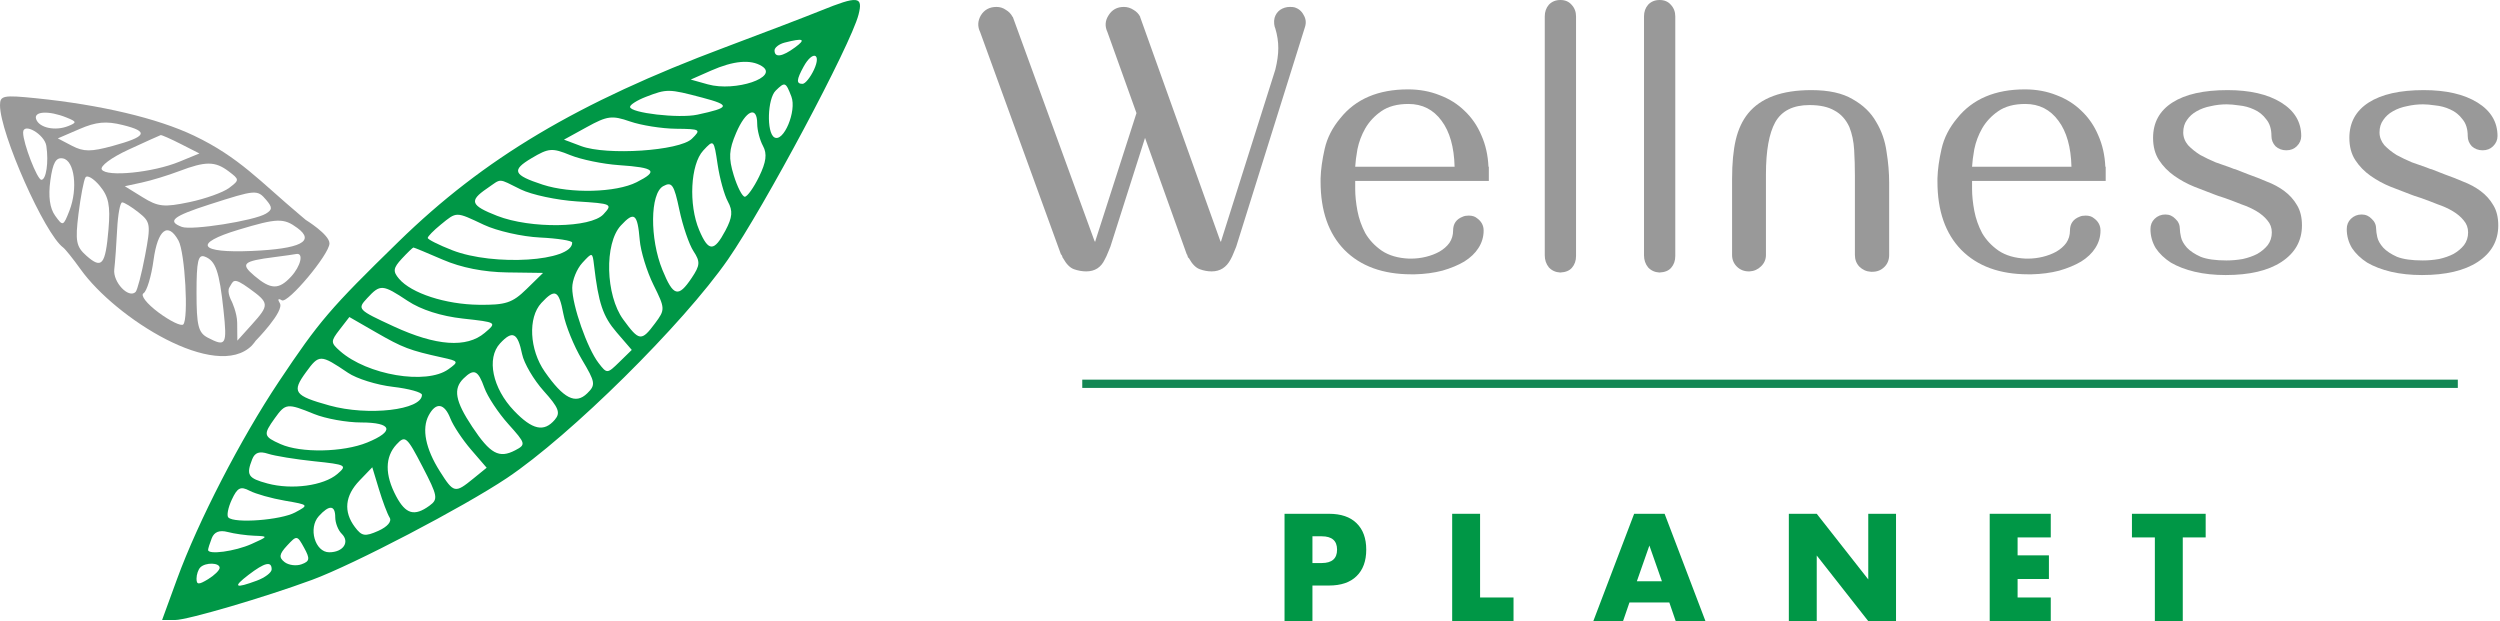
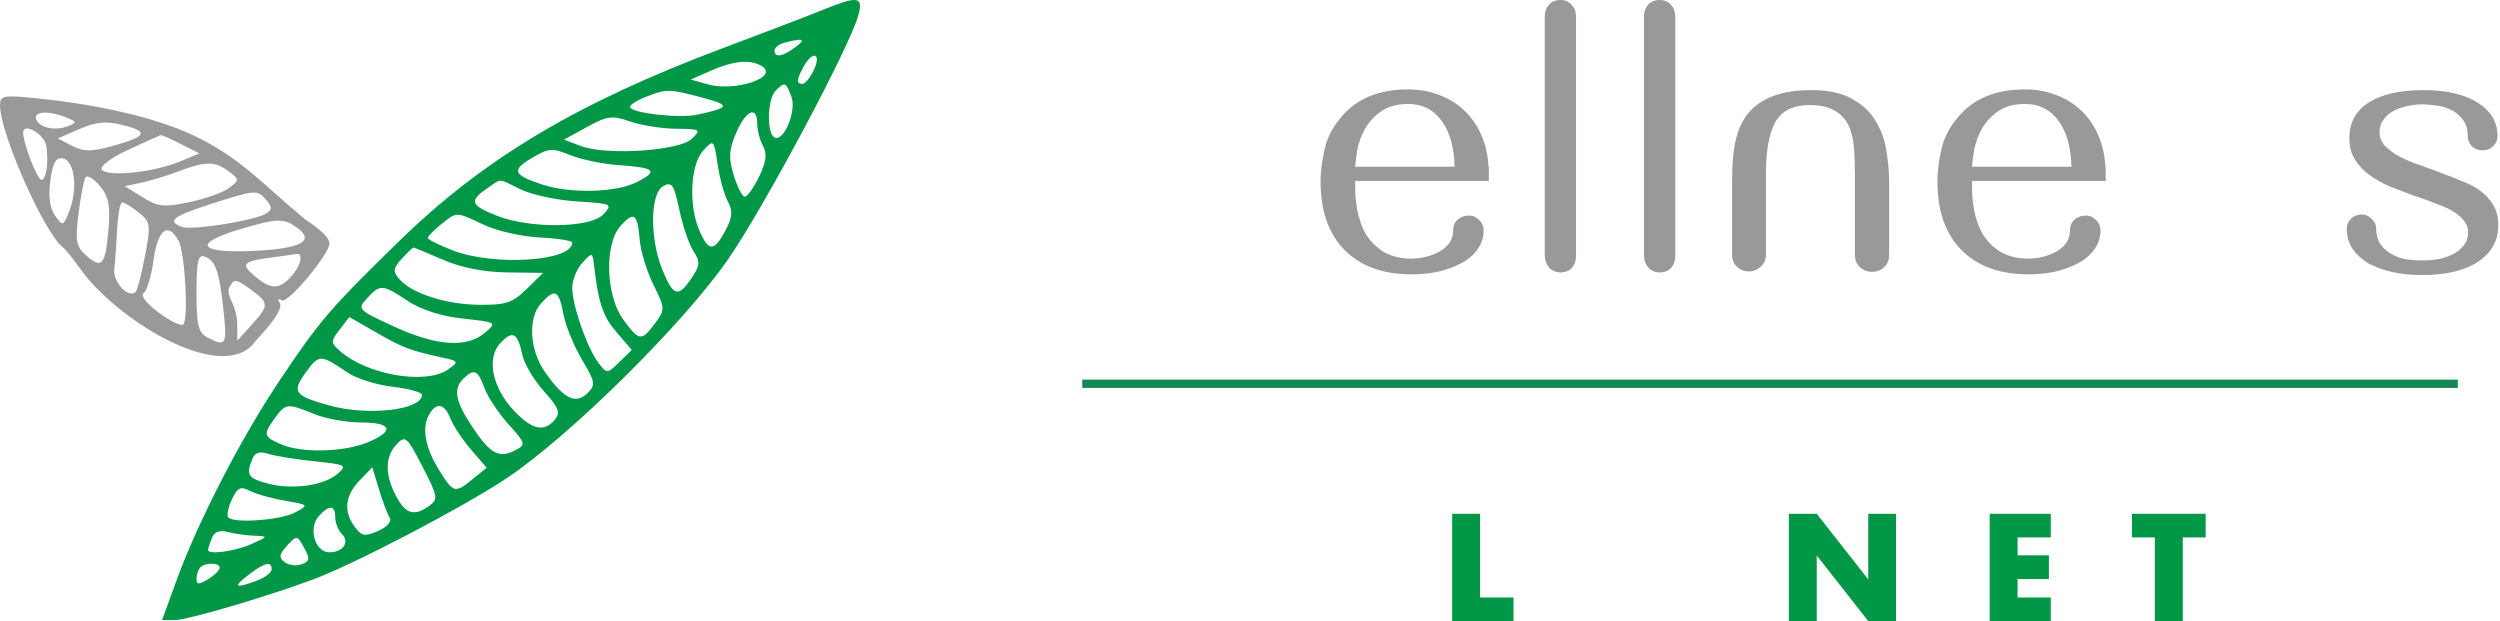
<svg xmlns="http://www.w3.org/2000/svg" width="161" height="40" viewBox="0 0 161 40" fill="none">
  <path fill-rule="evenodd" clip-rule="evenodd" d="M0 6.776C0 8.588 2.877 15.069 4.068 15.94C4.205 16.04 4.711 16.673 5.193 17.346C7.448 20.497 13.922 24.573 16.224 22.249C16.33 22.142 16.463 21.948 16.463 21.948C16.463 21.948 18.344 20.033 18.02 19.521C17.862 19.271 17.915 19.197 18.149 19.339C18.537 19.572 21.218 16.371 21.218 15.675C21.218 15.101 19.689 14.161 19.689 14.161C19.689 14.161 19.457 13.964 19.308 13.838C16.765 11.701 15.4 10.12 12.49 8.735C10.138 7.615 6.488 6.75 2.327 6.327C0.21 6.112 0 6.153 0 6.776ZM2.327 7.672C2.517 8.232 3.552 8.455 4.395 8.118C4.959 7.893 4.947 7.835 4.281 7.568C3.139 7.109 2.152 7.162 2.327 7.672ZM5.119 8.31L3.723 8.912L4.636 9.389C5.383 9.779 5.857 9.781 7.251 9.4C9.458 8.797 9.615 8.473 7.905 8.051C6.831 7.785 6.196 7.844 5.119 8.31ZM1.489 8.538C1.489 9.229 2.398 11.579 2.665 11.579C2.975 11.579 3.141 10.447 2.985 9.398C2.873 8.647 1.489 7.851 1.489 8.538ZM8.277 9.637C7.166 10.149 6.422 10.706 6.557 10.92C6.869 11.412 9.853 11.112 11.54 10.418L12.842 9.883L11.651 9.277C10.996 8.944 10.409 8.685 10.348 8.701C10.287 8.718 9.355 9.139 8.277 9.637ZM3.242 11.628C3.102 12.648 3.205 13.408 3.548 13.886C4.05 14.586 4.078 14.576 4.471 13.568C5.025 12.146 4.801 10.34 4.053 10.202C3.602 10.119 3.4 10.473 3.242 11.628ZM11.54 11.021C10.823 11.294 9.742 11.624 9.137 11.755L8.038 11.993L9.182 12.701C10.186 13.321 10.558 13.36 12.195 13.018C13.223 12.802 14.375 12.39 14.756 12.103C15.429 11.593 15.428 11.564 14.726 11.034C13.852 10.375 13.246 10.373 11.54 11.021ZM5.503 11.429C5.394 11.611 5.192 12.669 5.054 13.778C4.837 15.534 4.903 15.884 5.568 16.472C6.561 17.349 6.791 17.071 6.988 14.755C7.116 13.242 6.999 12.661 6.426 11.97C6.028 11.49 5.613 11.247 5.503 11.429ZM13.494 13.166C11.129 13.926 10.735 14.247 11.713 14.613C12.346 14.85 16.365 14.217 17.121 13.761C17.545 13.505 17.549 13.352 17.147 12.879C16.569 12.199 16.485 12.206 13.494 13.166ZM7.545 14.759C7.498 15.709 7.415 16.873 7.359 17.346C7.264 18.166 8.279 19.244 8.731 18.803C8.844 18.693 9.119 17.641 9.341 16.466C9.722 14.456 9.697 14.29 8.926 13.681C8.476 13.324 8 13.033 7.869 13.033C7.738 13.033 7.593 13.81 7.545 14.759ZM15.355 14.797C12.408 15.685 12.802 16.31 16.216 16.162C19.354 16.025 20.314 15.54 19.15 14.681C18.27 14.031 17.855 14.043 15.355 14.797ZM9.888 16.751C9.746 17.797 9.456 18.757 9.244 18.885C9.027 19.016 9.449 19.558 10.209 20.124C10.952 20.677 11.668 21.024 11.8 20.895C12.154 20.55 11.912 16.257 11.497 15.499C10.819 14.261 10.156 14.777 9.888 16.751ZM12.656 18.846C12.656 20.966 12.771 21.426 13.376 21.743C14.552 22.357 14.634 22.217 14.396 19.999C14.126 17.466 13.889 16.789 13.186 16.525C12.759 16.365 12.656 16.817 12.656 18.846ZM17.681 16.556C15.635 16.817 15.46 16.98 16.387 17.765C17.442 18.658 17.953 18.67 18.741 17.82C19.373 17.137 19.575 16.261 19.077 16.358C18.924 16.388 18.296 16.477 17.681 16.556ZM14.777 18.501C14.582 18.808 14.925 19.414 14.925 19.414C14.925 19.414 15.267 20.14 15.274 20.777L15.285 21.937L16.204 20.917C17.363 19.631 17.355 19.516 16.045 18.57C14.991 17.809 15.039 18.09 14.777 18.501Z" fill="#999999" />
  <path fill-rule="evenodd" clip-rule="evenodd" d="M52.858 0.686C51.937 1.059 49.173 2.117 46.717 3.037C37.198 6.603 31.181 10.184 25.668 15.563C21.247 19.876 20.562 20.677 17.961 24.573C15.504 28.253 12.755 33.583 11.401 37.293L10.439 39.928H11.287C12.07 39.928 17.045 38.468 20.101 37.341C22.769 36.358 29.835 32.665 32.644 30.787C36.732 28.053 43.998 20.868 46.884 16.705C49.214 13.345 54.789 2.891 55.289 0.944C55.596 -0.248 55.255 -0.285 52.858 0.686ZM50.532 2.743C50.174 2.835 49.88 3.061 49.88 3.246C49.88 3.734 50.378 3.66 51.205 3.049C51.929 2.515 51.749 2.433 50.532 2.743ZM51.755 4.286C51.288 5.138 51.27 5.4 51.682 5.4C51.854 5.4 52.185 4.991 52.419 4.492C52.917 3.424 52.328 3.241 51.755 4.286ZM45.786 4.549L44.483 5.124L45.583 5.432C47.356 5.929 50.206 4.966 49.06 4.257C48.339 3.809 47.241 3.908 45.786 4.549ZM49.955 5.836C49.423 6.356 49.357 8.537 49.864 8.844C50.459 9.202 51.321 7.143 50.965 6.218C50.599 5.271 50.552 5.253 49.955 5.836ZM41.598 6.236C41.035 6.453 40.575 6.744 40.575 6.883C40.575 7.275 43.724 7.64 44.909 7.385C47.021 6.931 47.066 6.773 45.227 6.287C43.062 5.715 42.951 5.714 41.598 6.236ZM37.795 8.182L36.319 8.993L37.423 9.408C39.067 10.026 43.759 9.716 44.556 8.937C45.168 8.341 45.115 8.307 43.539 8.292C42.625 8.283 41.291 8.072 40.575 7.823C39.413 7.42 39.111 7.458 37.795 8.182ZM47.406 8.563C46.939 9.654 46.91 10.17 47.253 11.289C47.486 12.048 47.807 12.669 47.965 12.669C48.124 12.669 48.538 12.088 48.884 11.379C49.344 10.436 49.413 9.904 49.139 9.404C48.933 9.027 48.764 8.381 48.764 7.968C48.764 6.776 48.033 7.095 47.406 8.563ZM45.287 9.696C44.465 10.584 44.334 13.182 45.028 14.819C45.624 16.224 45.985 16.23 46.718 14.847C47.17 13.993 47.205 13.584 46.877 12.985C46.645 12.563 46.347 11.484 46.214 10.587C45.975 8.974 45.965 8.965 45.287 9.696ZM34.237 10.184C32.916 10.968 33.043 11.269 34.953 11.893C36.753 12.48 39.673 12.404 41 11.734C42.426 11.013 42.199 10.794 39.859 10.635C38.833 10.566 37.42 10.274 36.718 9.988C35.556 9.514 35.336 9.531 34.237 10.184ZM31.351 12.145C30.194 12.936 30.306 13.232 32.02 13.902C34.17 14.742 38.041 14.686 38.859 13.803C39.472 13.142 39.416 13.115 37.149 12.971C35.86 12.888 34.234 12.542 33.538 12.2C32.026 11.459 32.342 11.467 31.351 12.145ZM42.71 11.989C41.863 12.452 41.837 15.373 42.662 17.387C43.363 19.097 43.681 19.185 44.541 17.904C45.091 17.085 45.106 16.855 44.661 16.177C44.378 15.747 43.969 14.549 43.751 13.515C43.409 11.885 43.271 11.682 42.71 11.989ZM28.384 14.466C27.923 14.841 27.546 15.227 27.546 15.323C27.546 15.419 28.256 15.775 29.125 16.115C31.793 17.157 36.863 16.835 36.849 15.623C36.848 15.498 35.91 15.35 34.765 15.295C33.62 15.24 31.998 14.872 31.161 14.477C29.334 13.616 29.427 13.616 28.384 14.466ZM39.983 14.523C38.912 15.678 38.995 19.015 40.135 20.574C41.164 21.983 41.305 22 42.184 20.823C42.843 19.938 42.841 19.87 42.086 18.348C41.659 17.488 41.26 16.189 41.199 15.462C41.055 13.749 40.848 13.589 39.983 14.523ZM25.877 16.66C25.319 17.263 25.29 17.474 25.697 17.953C26.491 18.887 28.686 19.602 30.838 19.628C32.573 19.648 32.998 19.508 33.912 18.613L34.973 17.576L32.655 17.544C31.15 17.522 29.702 17.236 28.522 16.726C27.524 16.294 26.671 15.94 26.626 15.94C26.581 15.94 26.244 16.265 25.877 16.66ZM37.504 16.926C37.145 17.315 36.852 18.041 36.852 18.539C36.852 19.673 37.818 22.431 38.547 23.376C39.089 24.081 39.104 24.08 39.891 23.311L40.686 22.535L39.715 21.408C38.827 20.378 38.541 19.53 38.255 17.079C38.156 16.232 38.145 16.23 37.504 16.926ZM23.645 19.203C22.992 19.907 23.028 19.946 25.355 21.021C28.088 22.283 30.051 22.423 31.213 21.439C32.014 20.761 32.01 20.759 29.81 20.516C28.405 20.361 27.116 19.948 26.256 19.378C24.627 18.299 24.491 18.29 23.645 19.203ZM34.862 19.513C33.989 20.455 34.093 22.518 35.084 23.939C36.289 25.667 37.066 26.064 37.815 25.333C38.373 24.787 38.347 24.62 37.477 23.158C36.959 22.287 36.42 20.961 36.28 20.211C35.992 18.677 35.748 18.557 34.862 19.513ZM21.874 21.224C21.287 21.984 21.289 22.069 21.898 22.608C23.65 24.155 27.452 24.797 28.87 23.784C29.56 23.291 29.543 23.258 28.476 23.024C26.376 22.562 25.942 22.397 24.221 21.407L22.499 20.416L21.874 21.224ZM32.205 22.113C31.315 23.072 31.715 25.002 33.105 26.454C34.283 27.686 35.034 27.85 35.732 27.029C36.11 26.584 35.984 26.256 35.018 25.183C34.372 24.464 33.745 23.396 33.624 22.808C33.34 21.417 33.003 21.252 32.205 22.113ZM19.705 23.97C18.772 25.249 18.933 25.478 21.218 26.114C23.707 26.806 27.174 26.407 27.174 25.428C27.174 25.263 26.33 25.03 25.299 24.911C24.268 24.792 22.97 24.387 22.415 24.011C20.632 22.807 20.553 22.805 19.705 23.97ZM29.854 24.372C29.17 25.04 29.312 25.829 30.414 27.488C31.57 29.228 32.141 29.541 33.175 29.001C33.882 28.631 33.865 28.566 32.736 27.31C32.09 26.592 31.395 25.538 31.192 24.97C30.787 23.834 30.525 23.717 29.854 24.372ZM17.703 26.925C16.936 27.994 16.96 28.109 18.071 28.602C19.375 29.183 22.096 29.132 23.649 28.498C25.436 27.769 25.264 27.207 23.253 27.207C22.325 27.207 20.965 26.962 20.23 26.662C18.499 25.956 18.39 25.967 17.703 26.925ZM27.607 26.753C27.148 27.615 27.405 28.898 28.328 30.355C29.218 31.762 29.303 31.781 30.467 30.833L31.341 30.122L30.337 28.958C29.786 28.318 29.187 27.416 29.007 26.955C28.619 25.957 28.072 25.878 27.607 26.753ZM25.536 28.62C24.787 29.429 24.778 30.571 25.508 31.95C26.124 33.114 26.685 33.275 27.656 32.568C28.23 32.15 28.194 31.949 27.206 30.046C26.198 28.104 26.096 28.017 25.536 28.62ZM16.244 29.57C15.84 30.597 15.966 30.797 17.228 31.137C18.794 31.559 20.839 31.281 21.726 30.525C22.381 29.966 22.299 29.92 20.237 29.706C19.036 29.581 17.7 29.364 17.268 29.223C16.71 29.041 16.413 29.142 16.244 29.57ZM23.155 30.945C22.213 31.924 22.109 32.946 22.852 33.938C23.3 34.536 23.503 34.57 24.362 34.188C24.952 33.925 25.248 33.578 25.092 33.332C24.948 33.104 24.638 32.282 24.403 31.505L23.975 30.092L23.155 30.945ZM14.928 32.176C14.687 32.693 14.587 33.212 14.707 33.328C15.108 33.72 18.08 33.495 19.002 33.003C19.907 32.519 19.901 32.512 18.351 32.245C17.49 32.097 16.466 31.809 16.076 31.605C15.49 31.299 15.292 31.397 14.928 32.176ZM20.531 33.239C19.837 34.006 20.287 35.567 21.203 35.567C22.105 35.567 22.549 34.904 22.004 34.372C21.777 34.15 21.59 33.673 21.59 33.313C21.59 32.522 21.205 32.495 20.531 33.239ZM13.638 34.658C13.508 34.991 13.401 35.331 13.401 35.415C13.401 35.743 15.135 35.507 16.193 35.035C17.287 34.545 17.291 34.535 16.379 34.501C15.867 34.482 15.094 34.374 14.662 34.26C14.134 34.122 13.798 34.253 13.638 34.658ZM18.488 35.136C17.979 35.685 17.945 35.901 18.324 36.197C18.585 36.4 19.079 36.465 19.421 36.339C19.95 36.147 19.975 35.985 19.586 35.279C19.138 34.464 19.114 34.461 18.488 35.136ZM12.905 36.536C12.768 36.669 12.656 36.998 12.656 37.266C12.656 37.663 12.795 37.669 13.401 37.3C13.81 37.05 14.145 36.721 14.145 36.569C14.145 36.229 13.244 36.205 12.905 36.536ZM16.006 37.02C14.968 37.813 15.12 37.92 16.541 37.393C17.066 37.198 17.495 36.871 17.495 36.666C17.495 36.117 17.051 36.222 16.006 37.02Z" fill="#009746" />
-   <path d="M83.352 0.47C83.624 0.548 83.824 0.713 83.952 0.963C84.096 1.198 84.127 1.449 84.048 1.715L79.613 15.881C79.613 15.896 79.565 16.014 79.469 16.233C79.389 16.437 79.317 16.593 79.253 16.703C78.982 17.22 78.574 17.478 78.031 17.478C77.775 17.478 77.519 17.431 77.264 17.337C77.008 17.243 76.776 17.009 76.569 16.633C76.537 16.601 76.513 16.578 76.497 16.562C76.497 16.531 76.489 16.5 76.473 16.468C76.457 16.437 76.449 16.413 76.449 16.398L76.425 16.374L73.74 8.88L71.511 15.881C71.511 15.896 71.463 16.014 71.367 16.233C71.287 16.437 71.215 16.593 71.151 16.703C70.911 17.22 70.512 17.478 69.952 17.478C69.697 17.478 69.433 17.431 69.161 17.337C68.906 17.243 68.674 17.009 68.466 16.633C68.45 16.601 68.434 16.578 68.418 16.562C68.418 16.531 68.41 16.5 68.394 16.468C68.378 16.437 68.362 16.413 68.346 16.398L68.322 16.374L63.121 2.067C62.945 1.707 62.961 1.347 63.169 0.987C63.392 0.626 63.728 0.446 64.175 0.446C64.399 0.446 64.599 0.509 64.775 0.634C64.966 0.744 65.11 0.893 65.206 1.081L65.23 1.104L70.48 15.505C70.496 15.521 70.504 15.536 70.504 15.552C70.504 15.552 70.512 15.56 70.528 15.575C70.528 15.56 70.528 15.552 70.528 15.552C70.544 15.536 70.552 15.513 70.552 15.482L73.189 7.283L71.319 2.067C71.143 1.691 71.167 1.331 71.391 0.987C71.614 0.626 71.942 0.446 72.374 0.446C72.597 0.446 72.805 0.509 72.997 0.634C73.189 0.744 73.332 0.893 73.428 1.081V1.104L78.582 15.505C78.582 15.521 78.598 15.544 78.63 15.575C78.63 15.56 78.63 15.552 78.63 15.552C78.646 15.536 78.654 15.513 78.654 15.482L82.13 4.487C82.258 3.97 82.322 3.508 82.322 3.101C82.322 2.678 82.258 2.255 82.13 1.832C82.098 1.77 82.074 1.676 82.058 1.55C82.042 1.41 82.05 1.276 82.082 1.151C82.146 0.932 82.266 0.76 82.442 0.634C82.633 0.509 82.841 0.446 83.065 0.446C83.193 0.446 83.288 0.454 83.352 0.47Z" fill="#999999" />
  <path d="M87.275 12.169C87.275 12.592 87.323 13.062 87.419 13.579C87.515 14.08 87.683 14.557 87.923 15.012C88.178 15.45 88.53 15.826 88.977 16.139C89.441 16.453 90.032 16.625 90.751 16.656H90.847C91.183 16.656 91.51 16.617 91.83 16.539C92.15 16.46 92.437 16.351 92.693 16.21C92.965 16.053 93.18 15.865 93.34 15.646C93.5 15.411 93.58 15.145 93.58 14.847C93.58 14.409 93.788 14.111 94.203 13.954C94.299 13.908 94.427 13.884 94.587 13.884C94.81 13.884 94.986 13.939 95.114 14.048C95.402 14.252 95.546 14.518 95.546 14.847C95.546 15.254 95.434 15.63 95.21 15.975C95.002 16.304 94.698 16.593 94.299 16.844C93.899 17.079 93.428 17.275 92.885 17.431C92.341 17.572 91.75 17.651 91.111 17.666H90.895C89.057 17.666 87.619 17.142 86.58 16.092C85.557 15.043 85.046 13.579 85.046 11.699V11.488C85.062 10.924 85.15 10.29 85.31 9.585C85.469 8.88 85.805 8.222 86.317 7.612C87.307 6.374 88.762 5.756 90.679 5.756C91.414 5.756 92.094 5.881 92.717 6.131C93.34 6.366 93.876 6.703 94.323 7.142C94.786 7.58 95.146 8.105 95.402 8.716C95.673 9.326 95.825 10 95.857 10.736H95.881V11.652H87.275V12.169ZM93.676 10.736C93.644 9.467 93.364 8.481 92.837 7.776C92.309 7.056 91.598 6.695 90.703 6.695C89.984 6.695 89.401 6.852 88.953 7.165C88.522 7.463 88.178 7.831 87.923 8.269C87.683 8.692 87.515 9.139 87.419 9.608C87.339 10.063 87.291 10.438 87.275 10.736H93.676Z" fill="#999999" />
  <path d="M100.49 2.18579e-08C100.794 2.18579e-08 101.033 0.102 101.209 0.305C101.401 0.509 101.497 0.76 101.497 1.057V16.492C101.497 16.789 101.409 17.04 101.233 17.243C101.073 17.431 100.826 17.533 100.49 17.549H100.466C100.178 17.533 99.939 17.424 99.747 17.22C99.571 17.001 99.483 16.742 99.483 16.445V1.057C99.483 0.76 99.571 0.509 99.747 0.305C99.939 0.102 100.186 2.18579e-08 100.49 2.18579e-08Z" fill="#999999" />
  <path d="M106.881 2.18579e-08C107.184 2.18579e-08 107.424 0.102 107.6 0.305C107.792 0.509 107.888 0.76 107.888 1.057V16.492C107.888 16.789 107.8 17.04 107.624 17.243C107.464 17.431 107.216 17.533 106.881 17.549H106.857C106.569 17.533 106.329 17.424 106.138 17.22C105.962 17.001 105.874 16.742 105.874 16.445V1.057C105.874 0.76 105.962 0.509 106.138 0.305C106.329 0.102 106.577 2.18579e-08 106.881 2.18579e-08Z" fill="#999999" />
  <path d="M116.652 5.803C117.77 5.803 118.657 5.998 119.312 6.39C119.984 6.766 120.487 7.251 120.823 7.846C121.174 8.426 121.398 9.068 121.494 9.773C121.606 10.462 121.662 11.127 121.662 11.77V16.421C121.662 16.734 121.558 16.993 121.35 17.196C121.142 17.4 120.887 17.502 120.583 17.502H120.487C120.199 17.486 119.952 17.377 119.744 17.173C119.552 16.969 119.456 16.719 119.456 16.421V11.323C119.456 10.759 119.44 10.204 119.408 9.655C119.376 9.107 119.272 8.614 119.097 8.175C118.873 7.69 118.553 7.337 118.138 7.118C117.738 6.883 117.203 6.766 116.532 6.766C115.477 6.766 114.742 7.134 114.326 7.87C113.927 8.59 113.727 9.71 113.727 11.229V16.421C113.727 16.703 113.623 16.946 113.415 17.149C113.208 17.353 112.96 17.463 112.672 17.478H112.624C112.321 17.478 112.065 17.377 111.857 17.173C111.65 16.969 111.546 16.719 111.546 16.421V11.535C111.546 10.517 111.626 9.671 111.785 8.998C111.945 8.324 112.209 7.76 112.576 7.306C113.391 6.304 114.75 5.803 116.652 5.803Z" fill="#999999" />
  <path d="M127.001 12.169C127.001 12.592 127.049 13.062 127.145 13.579C127.241 14.08 127.409 14.557 127.649 15.012C127.904 15.45 128.256 15.826 128.703 16.139C129.167 16.453 129.758 16.625 130.477 16.656H130.573C130.909 16.656 131.236 16.617 131.556 16.539C131.876 16.46 132.163 16.351 132.419 16.21C132.691 16.053 132.906 15.865 133.066 15.646C133.226 15.411 133.306 15.145 133.306 14.847C133.306 14.409 133.514 14.111 133.929 13.954C134.025 13.908 134.153 13.884 134.313 13.884C134.536 13.884 134.712 13.939 134.84 14.048C135.128 14.252 135.272 14.518 135.272 14.847C135.272 15.254 135.16 15.63 134.936 15.975C134.728 16.304 134.425 16.593 134.025 16.844C133.626 17.079 133.154 17.275 132.611 17.431C132.067 17.572 131.476 17.651 130.837 17.666H130.621C128.783 17.666 127.345 17.142 126.306 16.092C125.283 15.043 124.772 13.579 124.772 11.699V11.488C124.788 10.924 124.876 10.29 125.036 9.585C125.196 8.88 125.531 8.222 126.043 7.612C127.033 6.374 128.488 5.756 130.405 5.756C131.141 5.756 131.82 5.881 132.443 6.131C133.066 6.366 133.602 6.703 134.049 7.142C134.512 7.58 134.872 8.105 135.128 8.716C135.399 9.326 135.551 10 135.583 10.736H135.607V11.652H127.001V12.169ZM133.402 10.736C133.37 9.467 133.09 8.481 132.563 7.776C132.035 7.056 131.324 6.695 130.429 6.695C129.71 6.695 129.127 6.852 128.679 7.165C128.248 7.463 127.904 7.831 127.649 8.269C127.409 8.692 127.241 9.139 127.145 9.608C127.065 10.063 127.017 10.438 127.001 10.736H133.402Z" fill="#999999" />
-   <path d="M144.795 11.229C145.194 11.37 145.594 11.527 145.993 11.699C146.409 11.856 146.784 12.059 147.12 12.31C147.455 12.561 147.727 12.866 147.935 13.226C148.143 13.571 148.246 14.001 148.246 14.518C148.246 15.505 147.807 16.288 146.928 16.867C146.065 17.431 144.867 17.713 143.332 17.713C142.613 17.713 141.95 17.643 141.343 17.502C140.751 17.361 140.24 17.165 139.809 16.915C139.393 16.648 139.065 16.335 138.826 15.975C138.602 15.599 138.49 15.192 138.49 14.753C138.49 14.487 138.578 14.268 138.754 14.095C138.946 13.908 139.177 13.813 139.449 13.813C139.705 13.813 139.92 13.908 140.096 14.095C140.288 14.268 140.384 14.487 140.384 14.753C140.384 14.879 140.408 15.051 140.456 15.27C140.504 15.489 140.632 15.716 140.839 15.951C141.047 16.171 141.343 16.366 141.726 16.539C142.126 16.695 142.677 16.773 143.38 16.773C143.732 16.773 144.083 16.742 144.435 16.68C144.787 16.601 145.098 16.492 145.37 16.351C145.642 16.194 145.865 16.006 146.041 15.787C146.217 15.552 146.305 15.278 146.305 14.965C146.305 14.667 146.209 14.409 146.017 14.189C145.841 13.97 145.61 13.774 145.322 13.602C145.034 13.43 144.707 13.281 144.339 13.156C143.988 13.015 143.636 12.882 143.284 12.756L142.853 12.615L142.661 12.545C142.246 12.388 141.798 12.216 141.319 12.028C140.855 11.84 140.424 11.605 140.024 11.323C139.625 11.041 139.297 10.705 139.041 10.313C138.786 9.922 138.658 9.444 138.658 8.88C138.658 7.893 139.073 7.134 139.904 6.601C140.735 6.069 141.918 5.803 143.452 5.803C144.891 5.803 146.041 6.069 146.904 6.601C147.767 7.134 148.199 7.854 148.199 8.763C148.199 9.013 148.103 9.232 147.911 9.42C147.735 9.593 147.511 9.679 147.24 9.679C146.968 9.679 146.736 9.593 146.545 9.42C146.369 9.232 146.281 9.013 146.281 8.763C146.281 8.308 146.169 7.948 145.945 7.682C145.738 7.4 145.474 7.189 145.154 7.048C144.851 6.907 144.531 6.821 144.195 6.789C143.876 6.742 143.612 6.719 143.404 6.719C143.053 6.719 142.709 6.758 142.374 6.836C142.038 6.899 141.734 7.009 141.463 7.165C141.207 7.306 140.999 7.494 140.839 7.729C140.68 7.948 140.6 8.214 140.6 8.528C140.6 8.825 140.703 9.099 140.911 9.35C141.135 9.585 141.399 9.796 141.702 9.984C142.022 10.156 142.35 10.313 142.685 10.454C143.037 10.579 143.348 10.689 143.62 10.783C143.7 10.814 143.78 10.846 143.86 10.877C143.94 10.893 144.012 10.916 144.075 10.947L144.795 11.229Z" fill="#999999" />
  <path d="M157.436 11.229C157.835 11.37 158.235 11.527 158.634 11.699C159.05 11.856 159.425 12.059 159.761 12.31C160.097 12.561 160.368 12.866 160.576 13.226C160.784 13.571 160.888 14.001 160.888 14.518C160.888 15.505 160.448 16.288 159.569 16.867C158.706 17.431 157.508 17.713 155.974 17.713C155.254 17.713 154.591 17.643 153.984 17.502C153.393 17.361 152.881 17.165 152.45 16.915C152.034 16.648 151.707 16.335 151.467 15.975C151.243 15.599 151.131 15.192 151.131 14.753C151.131 14.487 151.219 14.268 151.395 14.095C151.587 13.908 151.818 13.813 152.09 13.813C152.346 13.813 152.562 13.908 152.737 14.095C152.929 14.268 153.025 14.487 153.025 14.753C153.025 14.879 153.049 15.051 153.097 15.27C153.145 15.489 153.273 15.716 153.481 15.951C153.688 16.171 153.984 16.366 154.367 16.539C154.767 16.695 155.318 16.773 156.021 16.773C156.373 16.773 156.725 16.742 157.076 16.68C157.428 16.601 157.739 16.492 158.011 16.351C158.283 16.194 158.507 16.006 158.682 15.787C158.858 15.552 158.946 15.278 158.946 14.965C158.946 14.667 158.85 14.409 158.658 14.189C158.483 13.97 158.251 13.774 157.963 13.602C157.676 13.43 157.348 13.281 156.98 13.156C156.629 13.015 156.277 12.882 155.926 12.756L155.494 12.615L155.302 12.545C154.887 12.388 154.439 12.216 153.96 12.028C153.496 11.84 153.065 11.605 152.665 11.323C152.266 11.041 151.938 10.705 151.683 10.313C151.427 9.922 151.299 9.444 151.299 8.88C151.299 7.893 151.715 7.134 152.546 6.601C153.377 6.069 154.559 5.803 156.093 5.803C157.532 5.803 158.682 6.069 159.545 6.601C160.408 7.134 160.84 7.854 160.84 8.763C160.84 9.013 160.744 9.232 160.552 9.42C160.376 9.593 160.153 9.679 159.881 9.679C159.609 9.679 159.377 9.593 159.186 9.42C159.01 9.232 158.922 9.013 158.922 8.763C158.922 8.308 158.81 7.948 158.586 7.682C158.379 7.4 158.115 7.189 157.795 7.048C157.492 6.907 157.172 6.821 156.837 6.789C156.517 6.742 156.253 6.719 156.045 6.719C155.694 6.719 155.35 6.758 155.015 6.836C154.679 6.899 154.375 7.009 154.104 7.165C153.848 7.306 153.64 7.494 153.481 7.729C153.321 7.948 153.241 8.214 153.241 8.528C153.241 8.825 153.345 9.099 153.552 9.35C153.776 9.585 154.04 9.796 154.343 9.984C154.663 10.156 154.991 10.313 155.326 10.454C155.678 10.579 155.99 10.689 156.261 10.783C156.341 10.814 156.421 10.846 156.501 10.877C156.581 10.893 156.653 10.916 156.717 10.947L157.436 11.229Z" fill="#999999" />
  <path d="M69.698 24.449H158.283V24.982H69.698V24.449Z" fill="#138754" />
-   <path d="M84.521 36.26H85.117C85.777 36.26 86.107 35.973 86.107 35.398C86.107 34.824 85.777 34.537 85.117 34.537H84.521V36.26ZM84.521 40H82.724V33.088H85.584C86.36 33.088 86.953 33.29 87.362 33.693C87.778 34.097 87.986 34.665 87.986 35.398C87.986 36.132 87.778 36.7 87.362 37.103C86.953 37.507 86.36 37.708 85.584 37.708H84.521V40Z" fill="#009746" />
  <path d="M95.317 33.088V38.478H97.471V40H93.52V33.088H95.317Z" fill="#009746" />
-   <path d="M107.027 37.433L106.22 35.133L105.414 37.433H107.027ZM107.504 38.799H104.937L104.524 40H102.609L105.239 33.088H107.201L109.832 40H107.916L107.504 38.799Z" fill="#009746" />
  <path d="M115.201 40V33.088H116.998L120.316 37.314V33.088H122.104V40H120.316L116.998 35.774V40H115.201Z" fill="#009746" />
  <path d="M132.069 34.61H129.933V35.765H131.95V37.287H129.933V38.478H132.069V40H128.137V33.088H132.069V34.61Z" fill="#009746" />
  <path d="M140.57 34.61V40H138.773V34.61H137.297V33.088H142.045V34.61H140.57Z" fill="#009746" />
</svg>